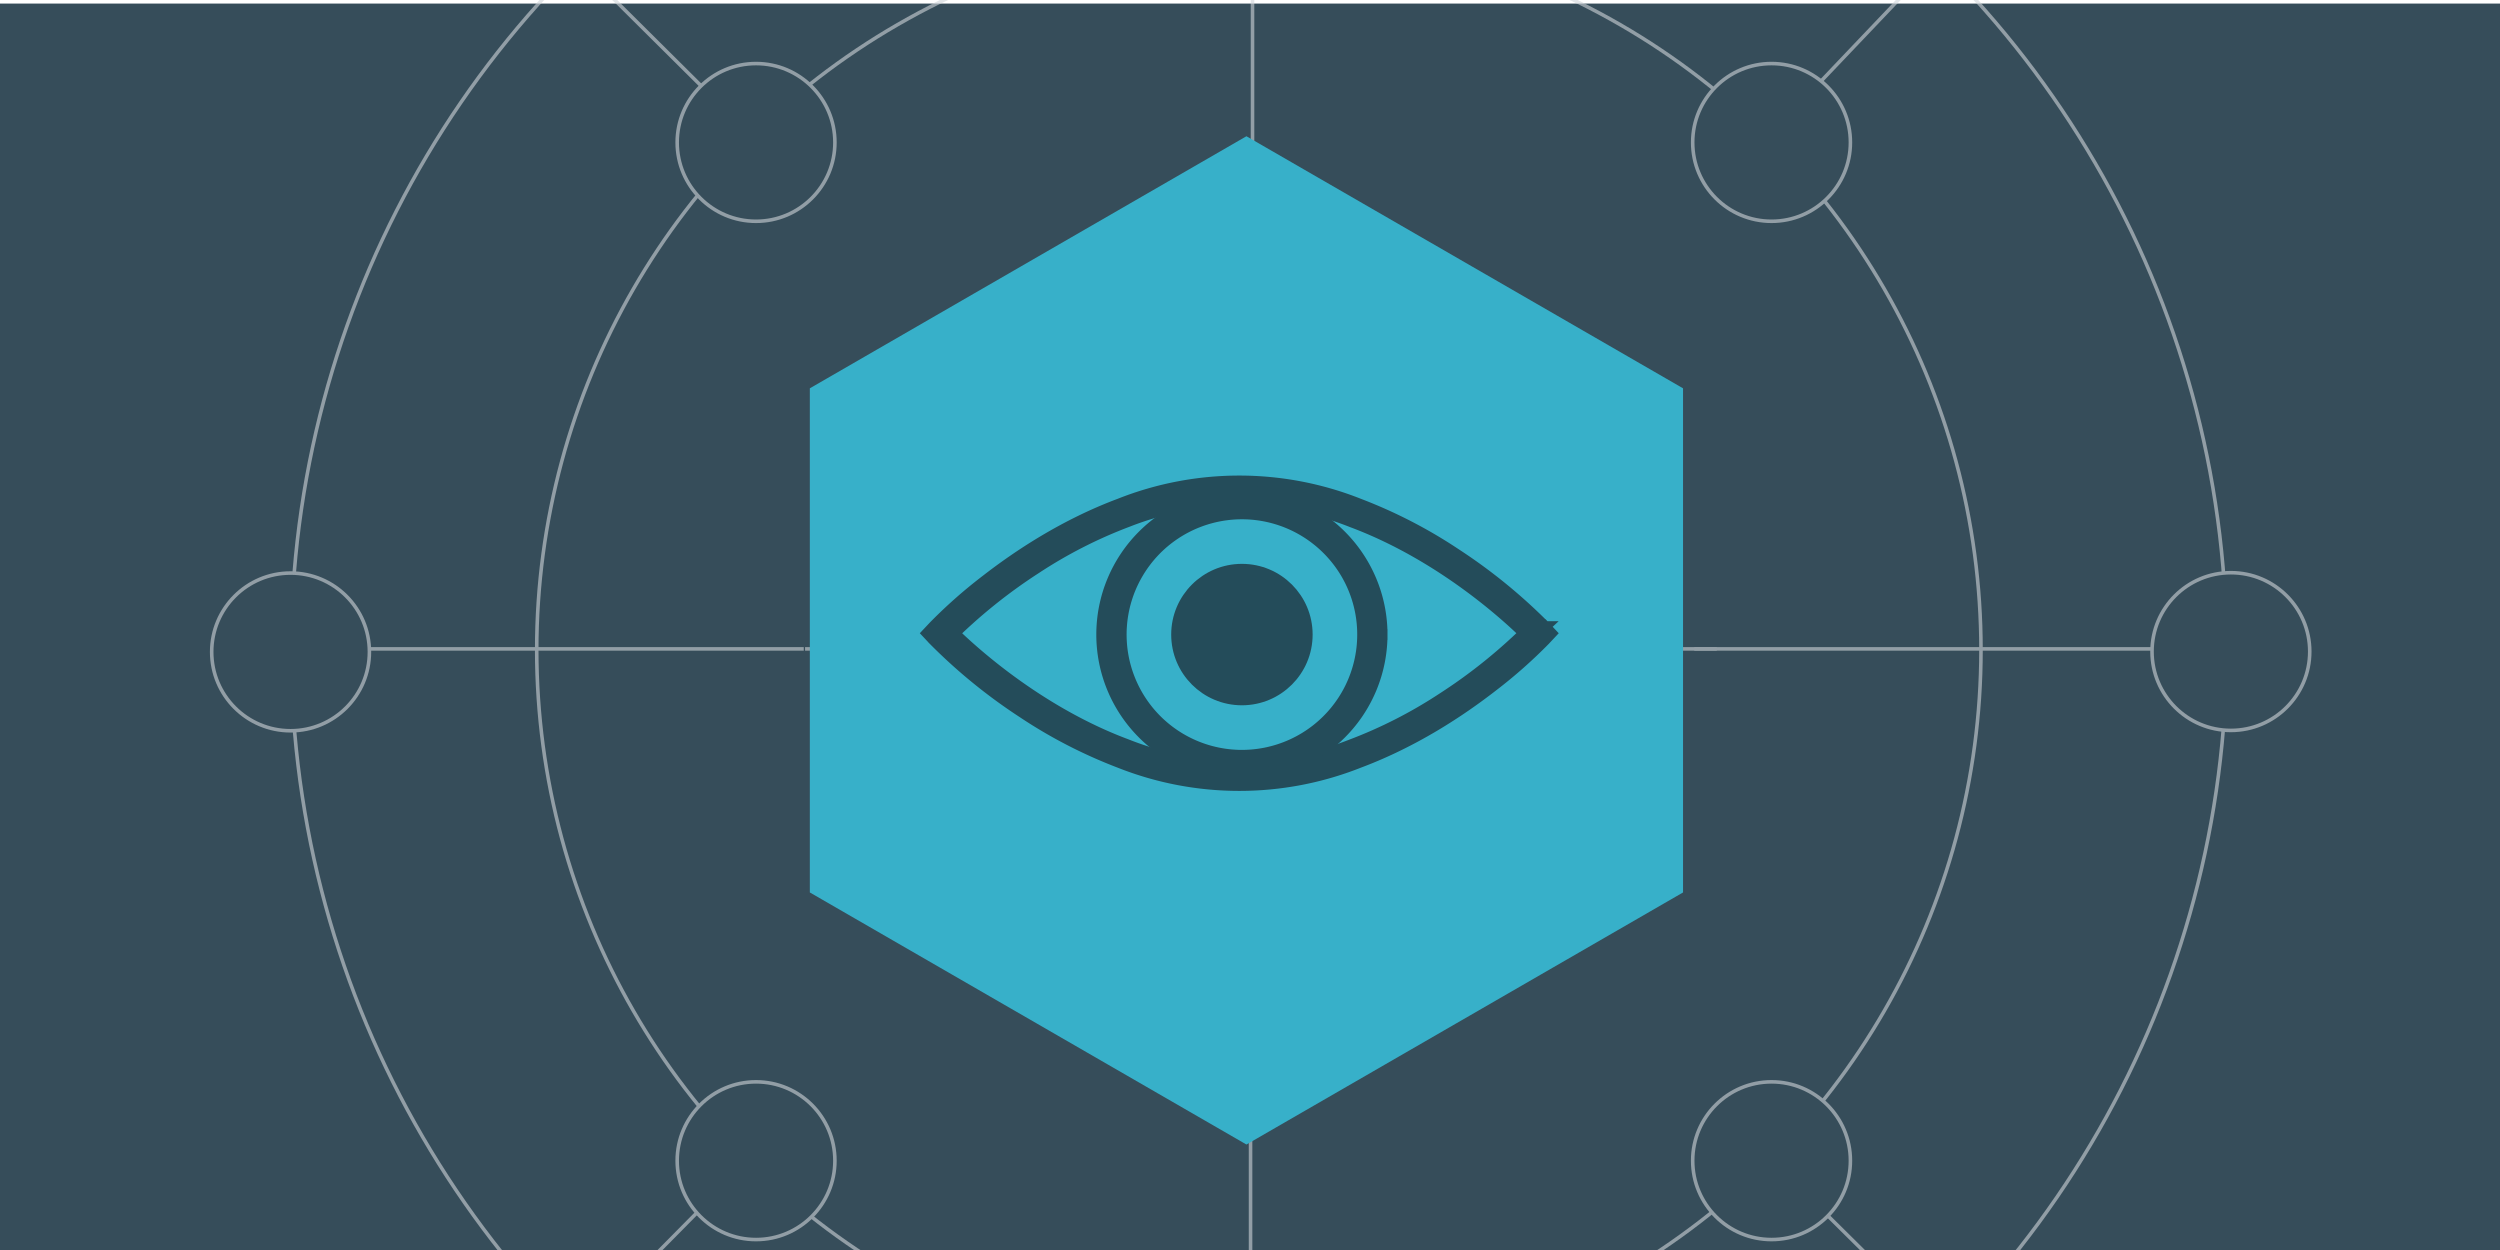
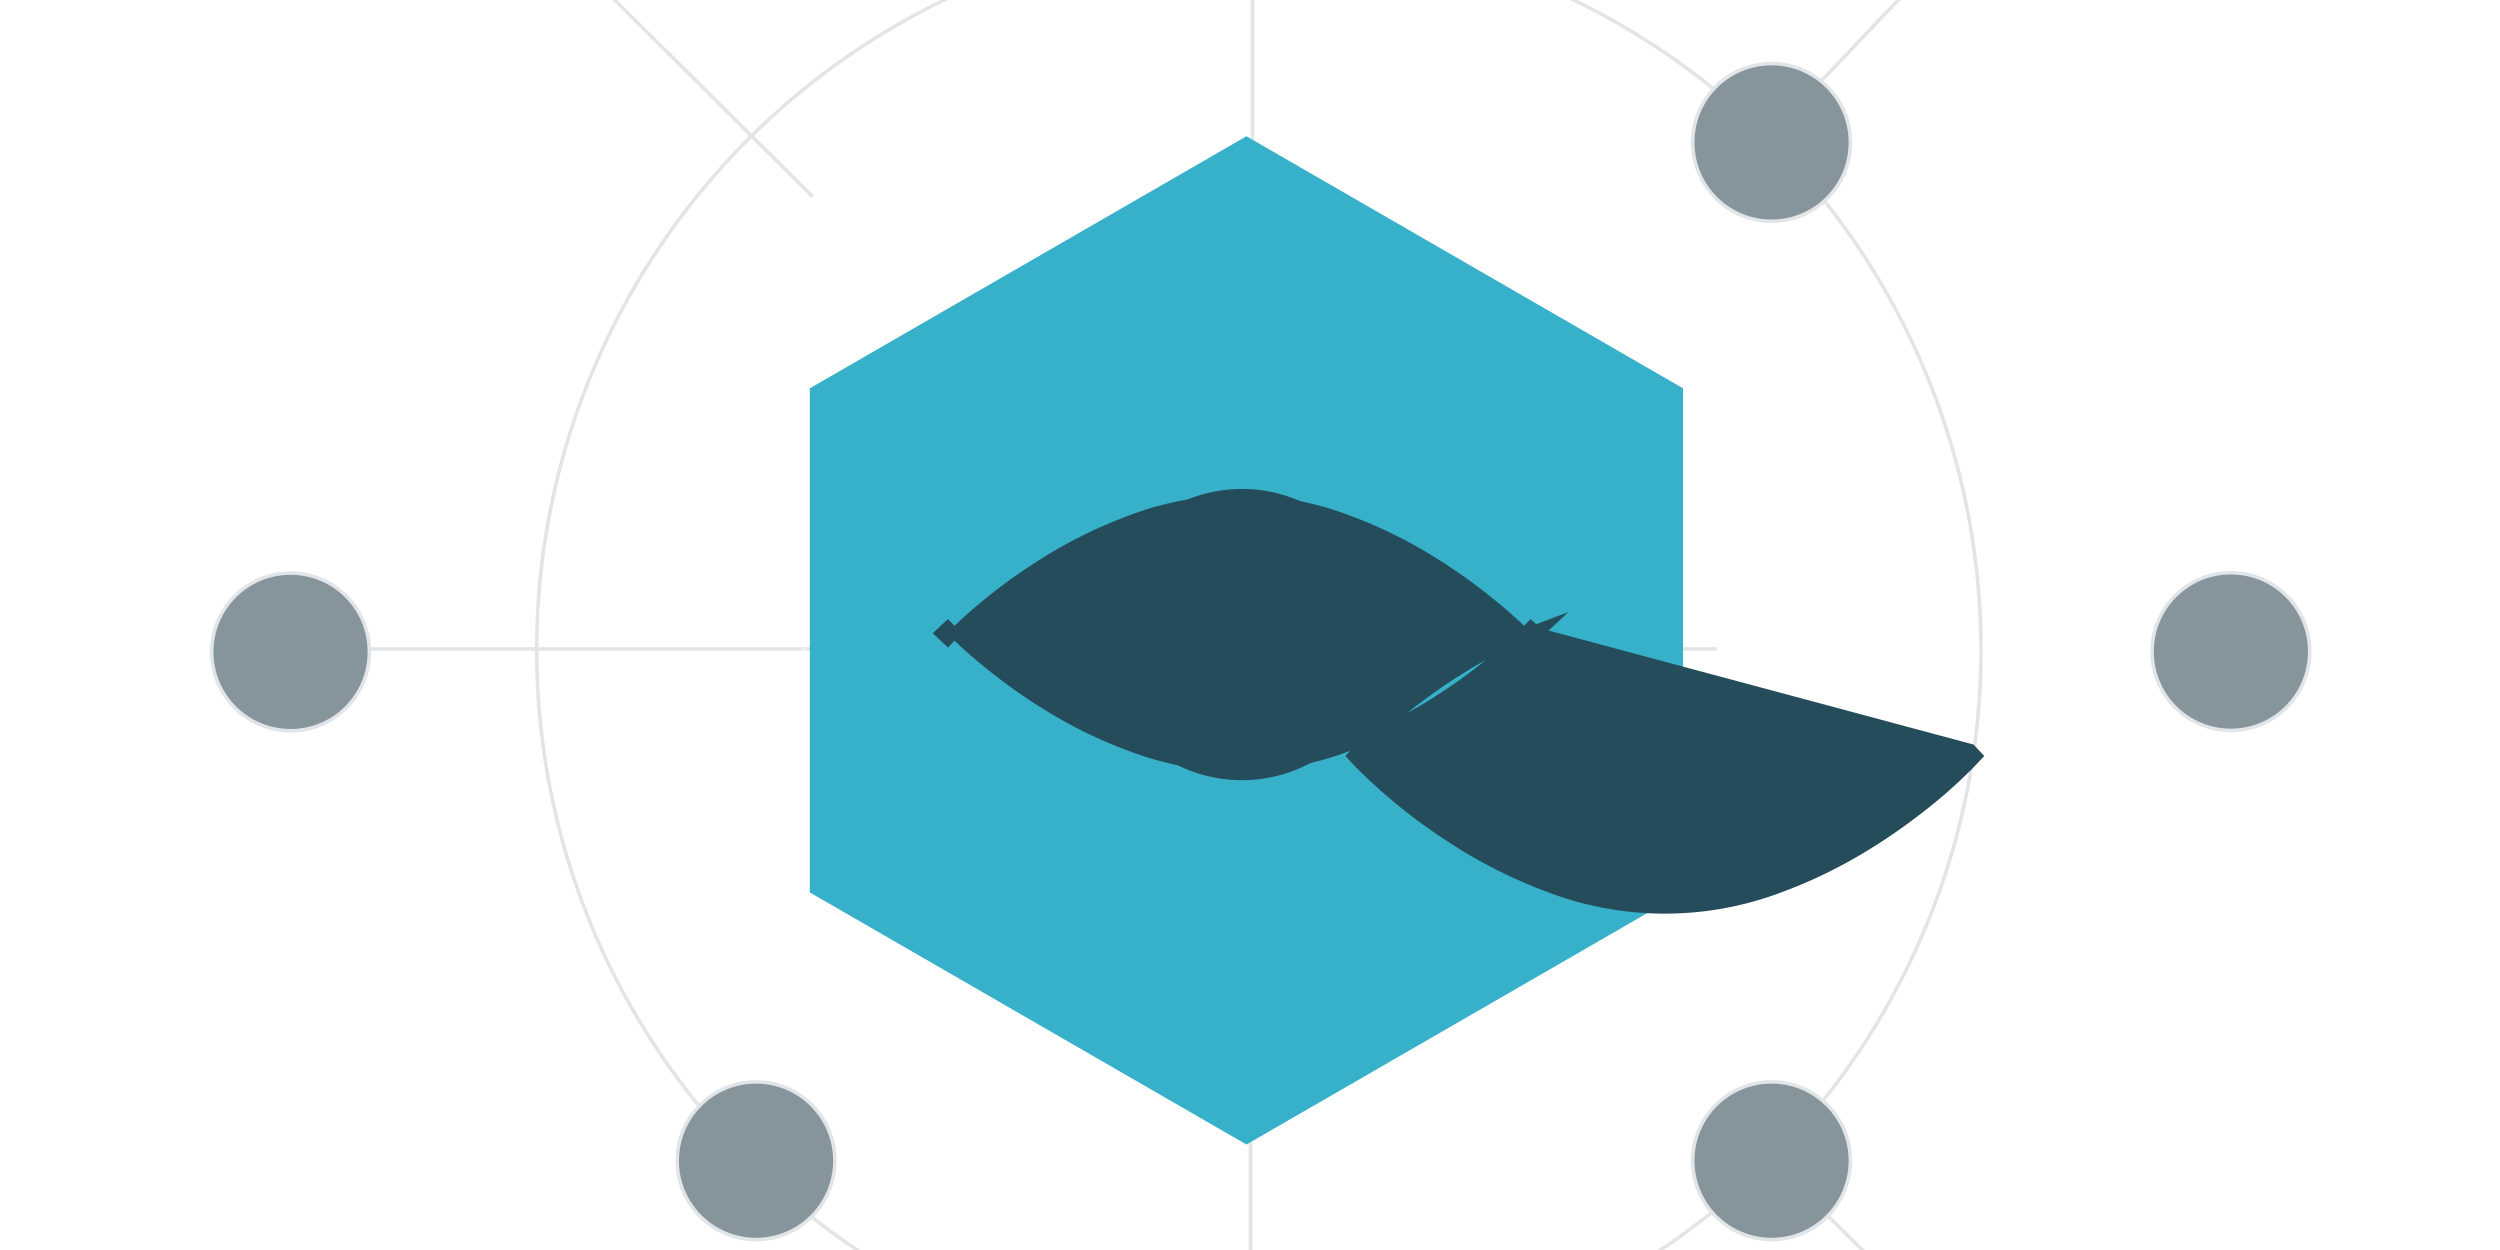
<svg xmlns="http://www.w3.org/2000/svg" viewBox="0 0 700 350">
  <title>framework_icons</title>
-   <rect y="1" width="700" height="350" style="fill:#364d5a" />
  <g style="opacity:0.6">
-     <circle cx="352.478" cy="181.973" r="270.957" transform="translate(-9.031 18.676) rotate(-2.997)" style="fill:none;stroke:#cfd4d8;stroke-miterlimit:10" />
    <circle cx="352.478" cy="181.973" r="202.198" style="fill:none;stroke:#cfd4d8;stroke-miterlimit:10" />
    <line x1="480.699" y1="181.69" x2="225.419" y2="181.69" style="fill:#fff;stroke:#cfd4d8;stroke-miterlimit:10" />
    <line x1="225.056" y1="181.69" x2="82.228" y2="181.69" style="fill:#fff;stroke:#cfd4d8;stroke-miterlimit:10" />
-     <line x1="623.506" y1="181.69" x2="474.396" y2="181.69" style="fill:#fff;stroke:#cfd4d8;stroke-miterlimit:10" />
    <line x1="350.705" y1="52.571" x2="350.705" y2="-95.463" style="fill:#fff;stroke:#cfd4d8;stroke-miterlimit:10" />
    <line x1="350.154" y1="453.079" x2="350.154" y2="312.351" style="fill:#fff;stroke:#cfd4d8;stroke-miterlimit:10" />
    <line x1="227.574" y1="55.088" x2="135.679" y2="-36.201" style="fill:#fff;stroke:#cfd4d8;stroke-miterlimit:10" />
    <line x1="567.737" y1="395.857" x2="481.764" y2="310.658" style="fill:#fff;stroke:#cfd4d8;stroke-miterlimit:10" />
    <line x1="479.532" y1="54.613" x2="571.428" y2="-41.931" style="fill:#fff;stroke:#cfd4d8;stroke-miterlimit:10" />
-     <line x1="143.685" y1="391.622" x2="225.123" y2="309.213" style="fill:#fff;stroke:#cfd4d8;stroke-miterlimit:10" />
    <line x1="350.688" y1="52.132" x2="350.688" y2="317.106" style="fill:#fff;stroke:#cfd4d8;stroke-miterlimit:10" />
    <circle cx="624.647" cy="182.438" r="22.081" style="fill:#364d5a;stroke:#cfd4d8;stroke-miterlimit:10" />
    <circle cx="496.034" cy="39.879" r="22.081" style="fill:#364d5a;stroke:#cfd4d8;stroke-miterlimit:10" />
-     <circle cx="211.691" cy="39.879" r="22.081" style="fill:#364d5a;stroke:#cfd4d8;stroke-miterlimit:10" />
    <circle cx="496.034" cy="324.997" r="22.081" style="fill:#364d5a;stroke:#cfd4d8;stroke-miterlimit:10" />
    <circle cx="211.691" cy="324.997" r="22.081" style="fill:#364d5a;stroke:#cfd4d8;stroke-miterlimit:10" />
    <circle cx="81.353" cy="182.535" r="22.081" style="fill:#364d5a;stroke:#cfd4d8;stroke-miterlimit:10" />
  </g>
  <polygon points="471.248 249.888 349 320.468 226.752 249.888 226.752 108.728 349 38.147 471.248 108.728 471.248 249.888" style="fill:#37b0c9" />
-   <path d="M430.631,177.308l-2-1.876-0.018.019a148.175,148.175,0,0,1-24.687,19.98,130.48,130.48,0,0,1-25.792,13.149,85.289,85.289,0,0,1-62.727-.17c-14.645-5.472-27.207-13.741-36.072-20.64-4.433-3.449-7.944-6.552-10.336-8.784-1.2-1.116-2.113-2.014-2.726-2.628-0.307-.307-0.537-0.543-0.689-0.7l-0.168-.175-0.039-.041-0.009-.009-2,1.876,2,1.876,0.018-.019a148.163,148.163,0,0,1,24.687-19.98,130.474,130.474,0,0,1,25.792-13.149,85.289,85.289,0,0,1,62.727.17c14.645,5.472,27.207,13.741,36.072,20.64,4.433,3.449,7.944,6.552,10.336,8.784,1.2,1.116,2.113,2.014,2.726,2.628,0.307,0.307.537,0.543,0.689,0.7l0.168,0.175,0.039,0.041,0.009,0.009,2-1.876-2-1.876,2,1.876,2-1.876a152.049,152.049,0,0,0-24.985-20.366,136.9,136.9,0,0,0-27.132-14,90.829,90.829,0,0,0-67.027,0c-15.372,5.751-28.349,14.318-37.519,21.448a137.608,137.608,0,0,0-14.6,12.914l-1.76,1.876,1.76,1.876a152.05,152.05,0,0,0,24.985,20.366,136.907,136.907,0,0,0,27.132,14,90.829,90.829,0,0,0,67.027,0c15.372-5.751,28.349-14.318,37.518-21.448a137.632,137.632,0,0,0,14.6-12.914l1.76-1.876-1.76-1.876Z" style="fill:#244c5a;stroke:#244c5a;stroke-miterlimit:10;stroke-width:3px" />
+   <path d="M430.631,177.308l-2-1.876-0.018.019a148.175,148.175,0,0,1-24.687,19.98,130.48,130.48,0,0,1-25.792,13.149,85.289,85.289,0,0,1-62.727-.17c-14.645-5.472-27.207-13.741-36.072-20.64-4.433-3.449-7.944-6.552-10.336-8.784-1.2-1.116-2.113-2.014-2.726-2.628-0.307-.307-0.537-0.543-0.689-0.7l-0.168-.175-0.039-.041-0.009-.009-2,1.876,2,1.876,0.018-.019a148.163,148.163,0,0,1,24.687-19.98,130.474,130.474,0,0,1,25.792-13.149,85.289,85.289,0,0,1,62.727.17c14.645,5.472,27.207,13.741,36.072,20.64,4.433,3.449,7.944,6.552,10.336,8.784,1.2,1.116,2.113,2.014,2.726,2.628,0.307,0.307.537,0.543,0.689,0.7l0.168,0.175,0.039,0.041,0.009,0.009,2-1.876-2-1.876,2,1.876,2-1.876c-15.372,5.751-28.349,14.318-37.519,21.448a137.608,137.608,0,0,0-14.6,12.914l-1.76,1.876,1.76,1.876a152.05,152.05,0,0,0,24.985,20.366,136.907,136.907,0,0,0,27.132,14,90.829,90.829,0,0,0,67.027,0c15.372-5.751,28.349-14.318,37.518-21.448a137.632,137.632,0,0,0,14.6-12.914l1.76-1.876-1.76-1.876Z" style="fill:#244c5a;stroke:#244c5a;stroke-miterlimit:10;stroke-width:3px" />
  <path d="M384.262,177.68H381.52a33.784,33.784,0,1,1-9.9-23.889,33.666,33.666,0,0,1,9.9,23.889H387a39.267,39.267,0,1,0-39.267,39.267A39.268,39.268,0,0,0,387,177.68h-2.742Z" style="fill:#244c5a;stroke:#244c5a;stroke-miterlimit:10;stroke-width:3px" />
  <circle cx="347.736" cy="177.68" r="18.301" style="fill:#244c5a;stroke:#244c5a;stroke-miterlimit:10;stroke-width:3px" />
</svg>